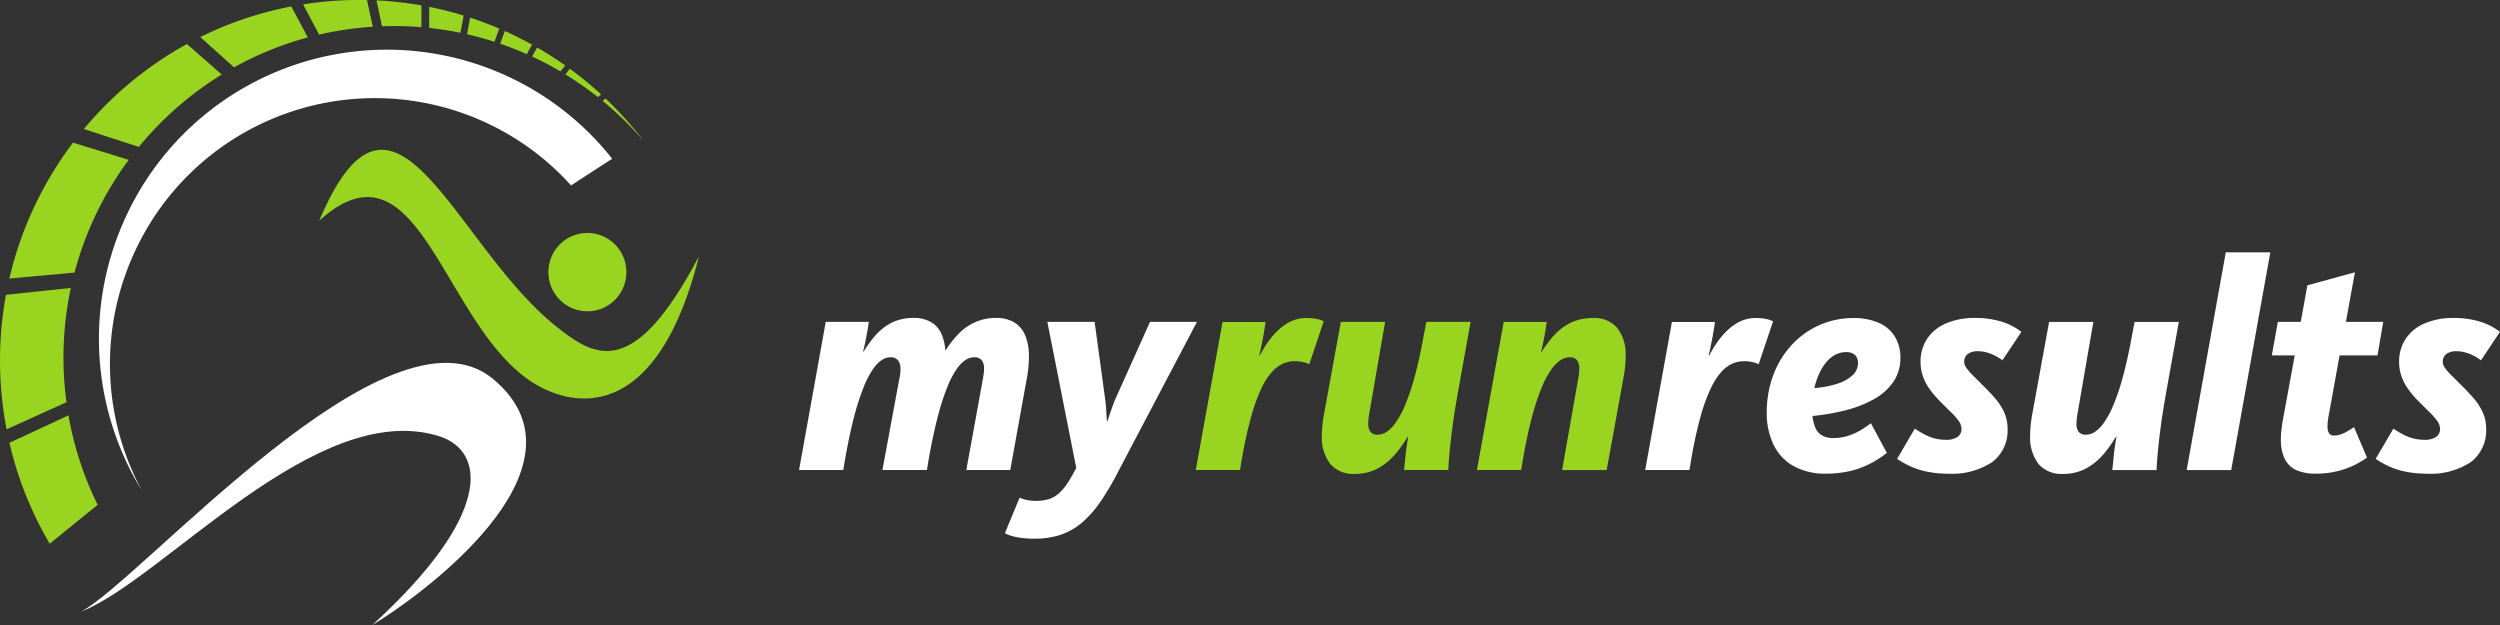
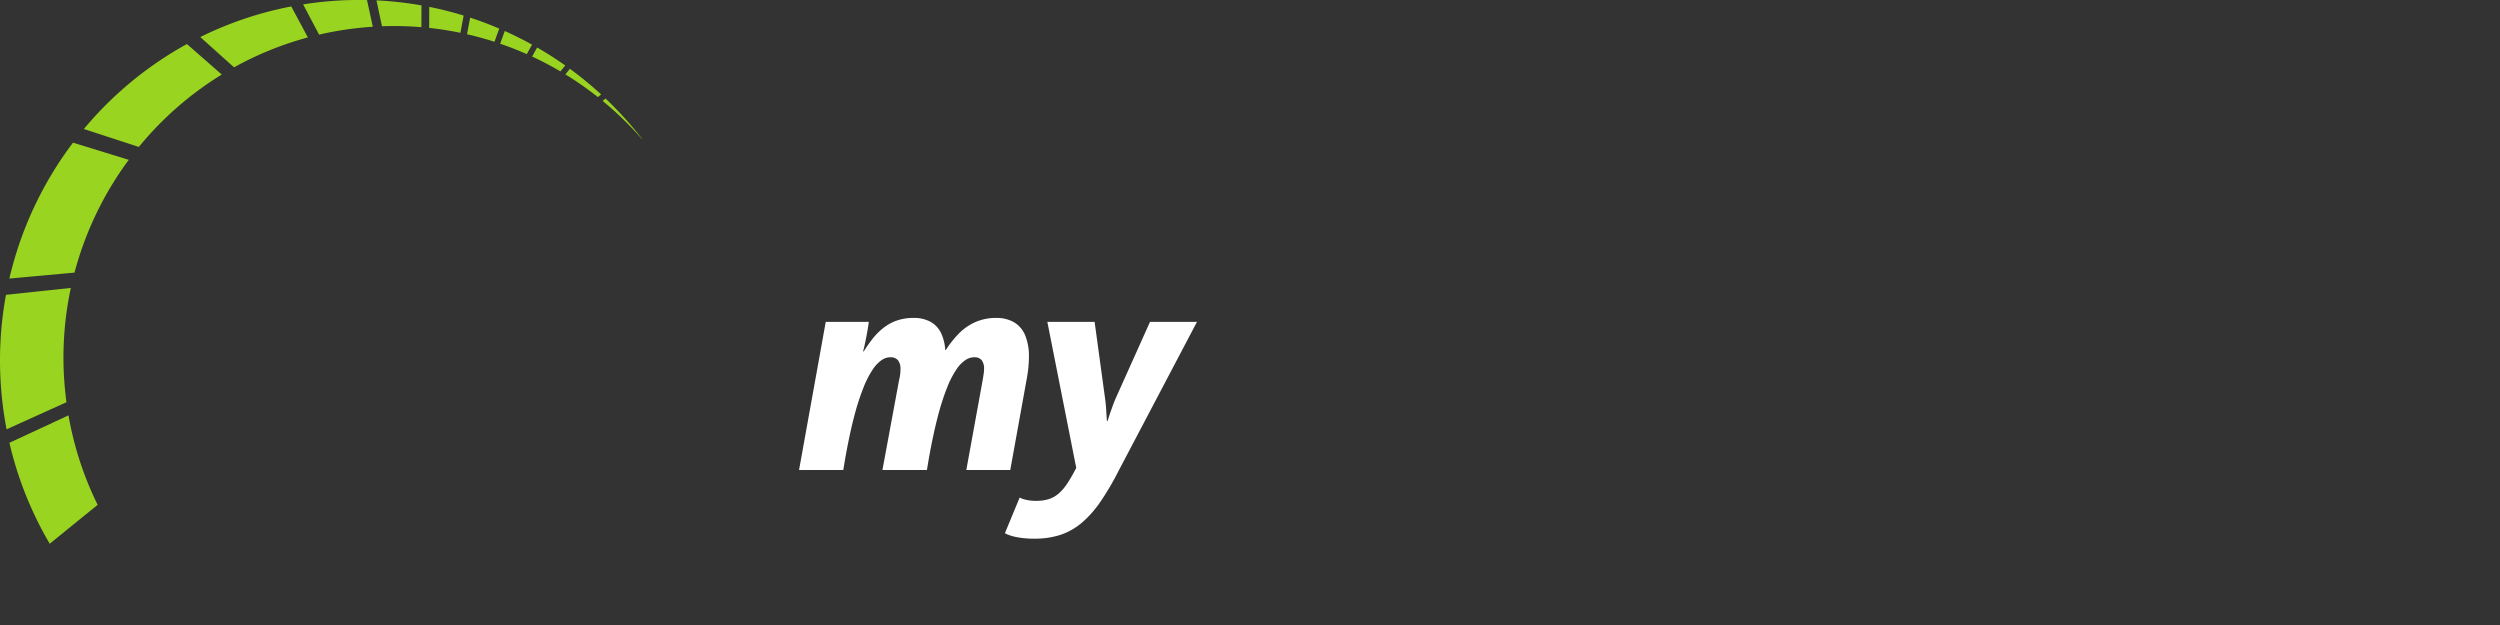
<svg xmlns="http://www.w3.org/2000/svg" width="240" height="60" viewBox="0 0 240 60">
  <rect x="0" y="0" width="240" height="60" fill="#333333" stroke="none" />
  <g id="MyRunResults_ver2" transform="translate(-49.201 524.305)">
    <path id="path24" d="M376.523-380.019h4.247l.174-1.044q.426-2.409.876-4.116a23.338,23.338,0,0,1,.91-2.81,8.967,8.967,0,0,1,.906-1.736,3.139,3.139,0,0,1,.862-.876,1.427,1.427,0,0,1,.78-.242.907.907,0,0,1,.751.295,1.336,1.336,0,0,1,.231.866,3.811,3.811,0,0,1-.019.387c-.014.145-.038.295-.067.454a.08.08,0,0,1-.014.044.076.076,0,0,0-.014.043l-1.618,8.735H388.8l.173-1.044q.426-2.4.877-4.107a23.057,23.057,0,0,1,.905-2.81,8.7,8.7,0,0,1,.906-1.737,3.054,3.054,0,0,1,.871-.88,1.5,1.5,0,0,1,.8-.247.881.881,0,0,1,.727.281,1.329,1.329,0,0,1,.226.851,3.779,3.779,0,0,1-.033.435c-.024.16-.053.334-.082.522l-1.589,8.735h4.219l1.589-8.793c.072-.392.125-.755.154-1.1s.048-.658.048-.963a5.18,5.18,0,0,0-.385-2.133,2.572,2.572,0,0,0-1.088-1.219,3.331,3.331,0,0,0-1.676-.392,4.863,4.863,0,0,0-2.008.406,5.178,5.178,0,0,0-1.561,1.084,9.719,9.719,0,0,0-1.257,1.586h-.058a4.364,4.364,0,0,0-.414-1.65,2.432,2.432,0,0,0-1-1.054,3.3,3.3,0,0,0-1.647-.373,4.848,4.848,0,0,0-1.681.286,4.446,4.446,0,0,0-1.286.749,6.114,6.114,0,0,0-1,1.035,12.615,12.615,0,0,0-.8,1.151h-.058c.067-.261.14-.566.212-.914s.14-.692.2-1.04.106-.639.135-.89h-4.132Zm22.6,6.588a7.817,7.817,0,0,0,2.543-.382A6.244,6.244,0,0,0,403.718-375a10.374,10.374,0,0,0,1.777-2.031,26.722,26.722,0,0,0,1.715-2.931l7.513-14.279h-4.508l-3.323,7.4c-.125.3-.241.609-.347.909s-.2.561-.27.784-.116.363-.135.426h-.058c-.01-.063-.019-.208-.034-.426s-.029-.484-.048-.784-.053-.6-.092-.909l-1.011-7.4h-4.537l2.774,14.017a15.819,15.819,0,0,1-.838,1.461,4.8,4.8,0,0,1-.828.982,2.708,2.708,0,0,1-.963.551,4.023,4.023,0,0,1-1.243.169,4.069,4.069,0,0,1-1.016-.116,2.335,2.335,0,0,1-.544-.2l-1.416,3.424a3.045,3.045,0,0,0,.5.213,5.54,5.54,0,0,0,.925.213,9.372,9.372,0,0,0,1.406.1" transform="translate(-250.614 -99.163)" fill="#fff" />
-     <path id="path26" d="M539.039-380.019h4.248l.173-1.044a41.341,41.341,0,0,1,.905-4.112,17.062,17.062,0,0,1,.992-2.723,6.586,6.586,0,0,1,1.055-1.606,3.051,3.051,0,0,1,1.093-.769,2.928,2.928,0,0,1,1.1-.193,3.092,3.092,0,0,1,.761.092,2.4,2.4,0,0,1,.568.2l1.387-4.121a2.668,2.668,0,0,0-.718-.237,5.264,5.264,0,0,0-.958-.082,3.494,3.494,0,0,0-1.459.319,4.65,4.65,0,0,0-1.219.837,7.354,7.354,0,0,0-1,1.156,11.235,11.235,0,0,0-.775,1.286h-.058c.044-.179.1-.4.154-.672s.111-.556.173-.861.111-.609.159-.9.092-.556.12-.783H541.61Zm15.257.377a4.761,4.761,0,0,0,1.758-.319,5.064,5.064,0,0,0,1.382-.837,7.155,7.155,0,0,0,1.084-1.146,14.579,14.579,0,0,0,.862-1.267h.058c-.058.281-.111.61-.164.987s-.1.769-.135,1.161-.077.735-.106,1.044h4.248c.019-.449.058-1.025.121-1.722s.159-1.528.289-2.506.313-2.114.544-3.405l1.185-6.588h-4.248l-.231,1.19q-.426,2.379-.886,4.053a20.816,20.816,0,0,1-.934,2.772,8.282,8.282,0,0,1-.93,1.707,3.126,3.126,0,0,1-.881.866,1.521,1.521,0,0,1-.79.237.867.867,0,0,1-.7-.251,1.215,1.215,0,0,1-.226-.822,5.479,5.479,0,0,1,.086-.871l1.531-8.881h-4.247l-1.647,9.025c-.058.349-.1.678-.13.982s-.044.6-.044.876a4.171,4.171,0,0,0,.819,2.771,2.929,2.929,0,0,0,2.331.943Zm11.732-.377h4.248l.173-1.044q.426-2.431.891-4.14a21.681,21.681,0,0,1,.939-2.815,8.4,8.4,0,0,1,.944-1.722,3.209,3.209,0,0,1,.9-.866,1.577,1.577,0,0,1,.809-.237.845.845,0,0,1,.7.271,1.355,1.355,0,0,1,.222.861,3.811,3.811,0,0,1-.019.387c-.015.145-.039.3-.068.455l-1.56,8.851h4.277l1.647-9.026q.087-.5.13-.972t.044-.885a4.162,4.162,0,0,0-.814-2.771,2.909,2.909,0,0,0-2.336-.943,4.942,4.942,0,0,0-1.739.295,4.676,4.676,0,0,0-1.334.764,6.749,6.749,0,0,0-1.026,1.045,14.045,14.045,0,0,0-.814,1.146h-.058c.067-.261.139-.566.212-.919s.14-.706.2-1.054.106-.648.135-.9H568.6l-2.572,14.22" transform="translate(-375.044 -99.163)" fill="#99d420" />
-     <path id="path28" d="M723.142-400.477h4.248l.174-1.044a41.267,41.267,0,0,1,.9-4.112,17.013,17.013,0,0,1,.992-2.723,6.572,6.572,0,0,1,1.055-1.606,3.045,3.045,0,0,1,1.093-.769,2.927,2.927,0,0,1,1.1-.193,3.094,3.094,0,0,1,.76.092,2.4,2.4,0,0,1,.569.2l1.387-4.121a2.663,2.663,0,0,0-.718-.237,5.272,5.272,0,0,0-.958-.082,3.5,3.5,0,0,0-1.459.319,4.631,4.631,0,0,0-1.218.837,7.366,7.366,0,0,0-1,1.156,11.286,11.286,0,0,0-.775,1.286h-.058c.043-.179.1-.4.154-.672s.111-.556.173-.861.11-.609.159-.9.092-.556.121-.783h-4.132Zm17.366.349a10.209,10.209,0,0,0,2.5-.3,8.454,8.454,0,0,0,1.907-.754,9.522,9.522,0,0,0,1.425-.943l-1.531-2.844a9.975,9.975,0,0,1-1.025.692,5.959,5.959,0,0,1-1.185.522,4.631,4.631,0,0,1-1.372.208,2.108,2.108,0,0,1-1.122-.261,1.567,1.567,0,0,1-.626-.726,3.757,3.757,0,0,1-.274-1.132,20.685,20.685,0,0,0,3.3-.58,10.969,10.969,0,0,0,2.683-1.083,5.451,5.451,0,0,0,1.8-1.645,4.048,4.048,0,0,0,.654-2.263,3.826,3.826,0,0,0-.534-2.051,3.4,3.4,0,0,0-1.531-1.316,5.959,5.959,0,0,0-2.442-.464,8.063,8.063,0,0,0-3.265.677,8.006,8.006,0,0,0-2.639,1.881,8.768,8.768,0,0,0-1.772,2.863,10.148,10.148,0,0,0-.645,3.633,6.983,6.983,0,0,0,.655,3.115,4.691,4.691,0,0,0,1.917,2.041A6.264,6.264,0,0,0,740.509-400.128Zm1.907-11.667a1.219,1.219,0,0,1,.872.275,1.068,1.068,0,0,1,.284.8,1.562,1.562,0,0,1-.511,1.132,3.739,3.739,0,0,1-1.435.813,9.673,9.673,0,0,1-2.244.435,7.317,7.317,0,0,1,.419-1.287,4.771,4.771,0,0,1,.645-1.1,2.876,2.876,0,0,1,.871-.774A2.212,2.212,0,0,1,742.415-411.795Zm9.766,11.667a7.037,7.037,0,0,0,4.286-1.118,3.8,3.8,0,0,0,1.464-3.207,3.748,3.748,0,0,0-.346-1.606,5.745,5.745,0,0,0-.876-1.335c-.361-.416-.756-.827-1.175-1.238-.332-.339-.631-.634-.9-.9a5.839,5.839,0,0,1-.626-.706,1.07,1.07,0,0,1-.241-.6.935.935,0,0,1,.352-.784,1.592,1.592,0,0,1,.978-.261,3.227,3.227,0,0,1,.92.141,4.351,4.351,0,0,1,.809.338,4.177,4.177,0,0,1,.611.392l1.82-2.729a5.85,5.85,0,0,0-1.878-.972,8.5,8.5,0,0,0-2.572-.363,6.876,6.876,0,0,0-2.832.542,4.1,4.1,0,0,0-1.782,1.48,3.963,3.963,0,0,0-.616,2.186,4.173,4.173,0,0,0,.255,1.466,4.854,4.854,0,0,0,.665,1.224,9.811,9.811,0,0,0,.93,1.083c.38.382.727.73,1.04,1.035a6.856,6.856,0,0,1,.751.842,1.361,1.361,0,0,1,.289.764.922.922,0,0,1-.366.789,1.958,1.958,0,0,1-1.165.285,4.184,4.184,0,0,1-1.19-.174,4.95,4.95,0,0,1-.973-.416c-.294-.164-.554-.324-.785-.484l-1.7,2.9a8.069,8.069,0,0,0,1.016.6,7.4,7.4,0,0,0,1.57.571A9.817,9.817,0,0,0,752.182-400.128Zm11.067.029a4.762,4.762,0,0,0,1.758-.319,5.064,5.064,0,0,0,1.382-.837,7.123,7.123,0,0,0,1.083-1.146,14.57,14.57,0,0,0,.862-1.267h.058c-.058.281-.111.61-.164.987s-.1.769-.135,1.161-.077.735-.106,1.044h4.248c.019-.449.057-1.025.12-1.722s.159-1.528.289-2.506.313-2.114.544-3.405l1.185-6.588h-4.247l-.231,1.19q-.426,2.379-.886,4.053a20.79,20.79,0,0,1-.934,2.772,8.3,8.3,0,0,1-.929,1.707,3.126,3.126,0,0,1-.882.866,1.521,1.521,0,0,1-.79.237.865.865,0,0,1-.7-.251,1.214,1.214,0,0,1-.227-.822,5.527,5.527,0,0,1,.087-.871l1.532-8.88h-4.248l-1.647,9.025c-.058.349-.1.678-.13.982s-.043.6-.043.876a4.167,4.167,0,0,0,.819,2.771A2.93,2.93,0,0,0,763.249-400.1Zm11.876-.377H779.4l3.756-20.9h-4.277Zm12.4.349a8.711,8.711,0,0,0,2.114-.252,8.174,8.174,0,0,0,1.628-.59,9.364,9.364,0,0,0,1.17-.7L791.19-404.6c-.2.141-.409.271-.616.392a3.806,3.806,0,0,1-.636.3,1.931,1.931,0,0,1-.655.121.548.548,0,0,1-.491-.223,1.251,1.251,0,0,1-.144-.677c0-.145.01-.3.024-.479a5.68,5.68,0,0,1,.092-.566l1.04-5.747h3.641l.549-3.221H790.41l.867-4.76-4.565,1.248-.636,3.512h-2.2l-.577,3.221h2.2l-1.1,5.979c-.072.392-.13.754-.168,1.1a7.58,7.58,0,0,0-.062.963,4.153,4.153,0,0,0,.376,1.9,2.3,2.3,0,0,0,1.117,1.074A4.552,4.552,0,0,0,787.521-400.128Zm10.6,0a7.036,7.036,0,0,0,4.286-1.118,3.8,3.8,0,0,0,1.464-3.207,3.751,3.751,0,0,0-.347-1.606,5.728,5.728,0,0,0-.876-1.335c-.361-.416-.756-.827-1.175-1.238-.332-.339-.631-.634-.9-.9a5.838,5.838,0,0,1-.626-.706,1.067,1.067,0,0,1-.241-.6.934.934,0,0,1,.352-.784,1.592,1.592,0,0,1,.978-.261,3.224,3.224,0,0,1,.919.141,4.339,4.339,0,0,1,.809.338,4.172,4.172,0,0,1,.612.392l1.82-2.729a5.86,5.86,0,0,0-1.878-.972,8.507,8.507,0,0,0-2.572-.363,6.876,6.876,0,0,0-2.831.542,4.1,4.1,0,0,0-1.782,1.48,3.965,3.965,0,0,0-.616,2.186,4.173,4.173,0,0,0,.255,1.466,4.858,4.858,0,0,0,.665,1.224,9.746,9.746,0,0,0,.93,1.083c.38.382.727.73,1.04,1.035a6.9,6.9,0,0,1,.751.842,1.366,1.366,0,0,1,.289.764.923.923,0,0,1-.366.789,1.958,1.958,0,0,1-1.165.285,4.183,4.183,0,0,1-1.19-.174,4.958,4.958,0,0,1-.973-.416c-.294-.164-.554-.324-.785-.484l-1.7,2.9a8.114,8.114,0,0,0,1.016.6,7.4,7.4,0,0,0,1.57.571,9.822,9.822,0,0,0,2.269.252" transform="translate(-516.003 -78.705)" fill="#fff" />
    <g id="Group_583" data-name="Group 583" transform="translate(49.201 -524.305)">
-       <path id="path30" d="M179.966-456.386c7.214-17.05,12.88,2.356,22.849,10.222,3.605,2.845,7.325,5.145,13.607-6.816-4.135,16.455-12.484,14.647-16.5,11.76C191.7-447.132,189.374-464.908,179.966-456.386Zm28.325,2.208a3.772,3.772,0,0,1,.134,5.315,3.732,3.732,0,0,1-5.292.135,3.771,3.771,0,0,1-.135-5.315,3.733,3.733,0,0,1,5.293-.135" transform="translate(-149.321 477.577)" fill="#99d420" fill-rule="evenodd" />
-       <path id="path32" d="M82.515-352.447c5.85-3.09,29.569-30.609,39.531-22.316,10.307,8.581-7.519,21.2-11.6,23.616,11.512-10.483,10.981-16.7,6.388-18.135-11.748-3.662-26.521,13.81-34.315,16.836" transform="translate(-74.708 411.148)" fill="#fff" fill-rule="evenodd" />
      <path id="path34" d="M80.942-524.2a34.8,34.8,0,0,1,3.493-.1l.317,1.463.238,1.1c-.164.01-.328.022-.492.035a31.755,31.755,0,0,0-4.664.722L78.3-523.885Q79.605-524.091,80.942-524.2Zm4.4-.069a34.15,34.15,0,0,1,4.321.483l-.009,2.09a31.759,31.759,0,0,0-3.783-.088l-.313-1.469Zm5.069.624q1.678.336,3.3.834l-.31,1.656q-1.48-.305-3-.471Zm3.924,1.032q1.424.466,2.795,1.053l-.46,1.266q-1.295-.417-2.633-.724Zm3.324,1.285q1.34.6,2.62,1.309l-.508.909q-1.251-.554-2.553-1Zm3.106,1.583q1.391.8,2.7,1.725l-.463.57q-1.321-.778-2.718-1.427l.395-.712Zm3.146,2.045a34.686,34.686,0,0,1,3,2.462l-.311.254a31.9,31.9,0,0,0-3.123-2.18Zm3.421,2.854a34.642,34.642,0,0,1,3.511,3.875l-.017.008a31.986,31.986,0,0,0-3.771-3.653Zm-28.575-5.866a31.363,31.363,0,0,0-7.088,2.873l-3.24-2.91a34.145,34.145,0,0,1,8.734-2.937Zm-8.267,3.562a31.85,31.85,0,0,0-7.96,6.95l-5.278-1.72a34.583,34.583,0,0,1,9.893-8.158Zm-8.927,8.189a31.877,31.877,0,0,0-5.208,10.825q-3.007.277-6.255.573a34.635,34.635,0,0,1,6.111-13.047ZM56-496.663a31.953,31.953,0,0,0-.606,9.215q.07.886.187,1.757l-5.748,2.6a35,35,0,0,1-.523-3.874A34.781,34.781,0,0,1,49.774-496Q53.008-496.345,56-496.663Zm-.225,12.234a31.761,31.761,0,0,0,2.8,8.588l-4.6,3.734a34.455,34.455,0,0,1-3.87-9.69l5.669-2.632" transform="translate(-49.201 524.305)" fill="#99d420" fill-rule="evenodd" />
-       <path id="path36" d="M92.416-488.28a27.842,27.842,0,0,0,1.423,26.507,25.6,25.6,0,0,1-.582-23.117,25.38,25.38,0,0,1,33.89-12.07,25.35,25.35,0,0,1,7.9,5.9l3.948-2.56a27.537,27.537,0,0,0-9.744-7.776,27.588,27.588,0,0,0-36.837,13.12" transform="translate(-80.227 508.859)" fill="#fff" fill-rule="evenodd" />
    </g>
  </g>
</svg>